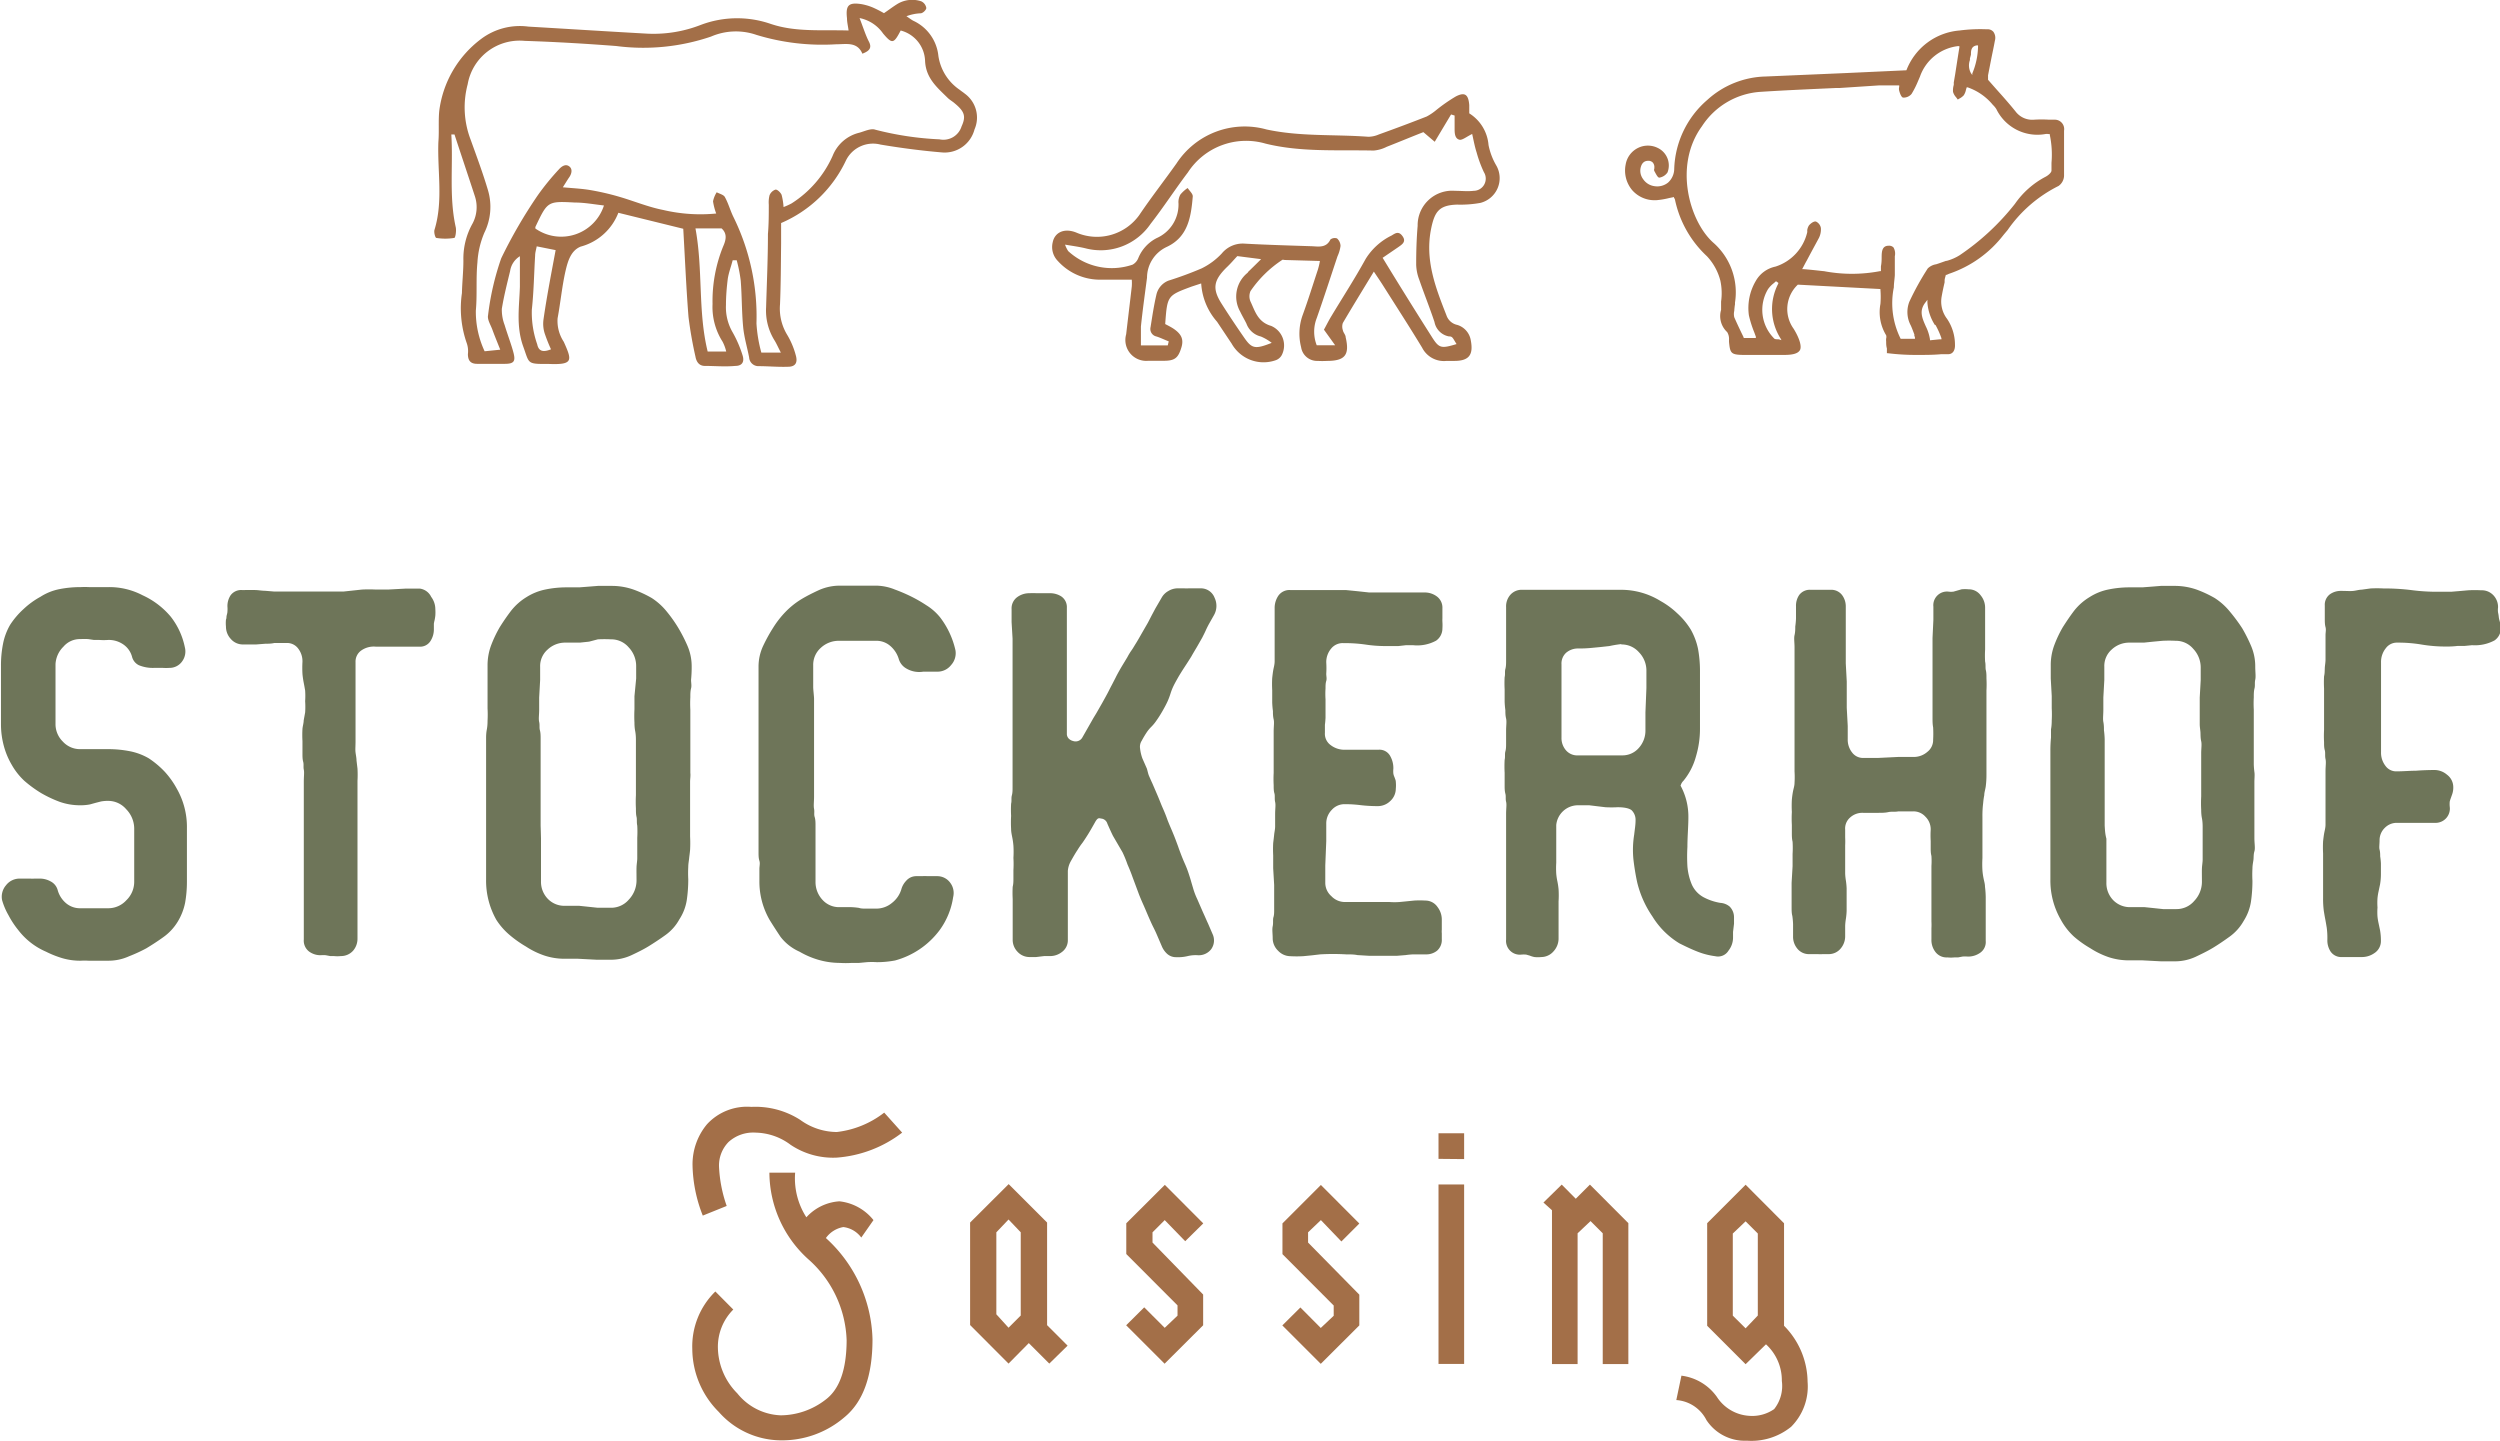
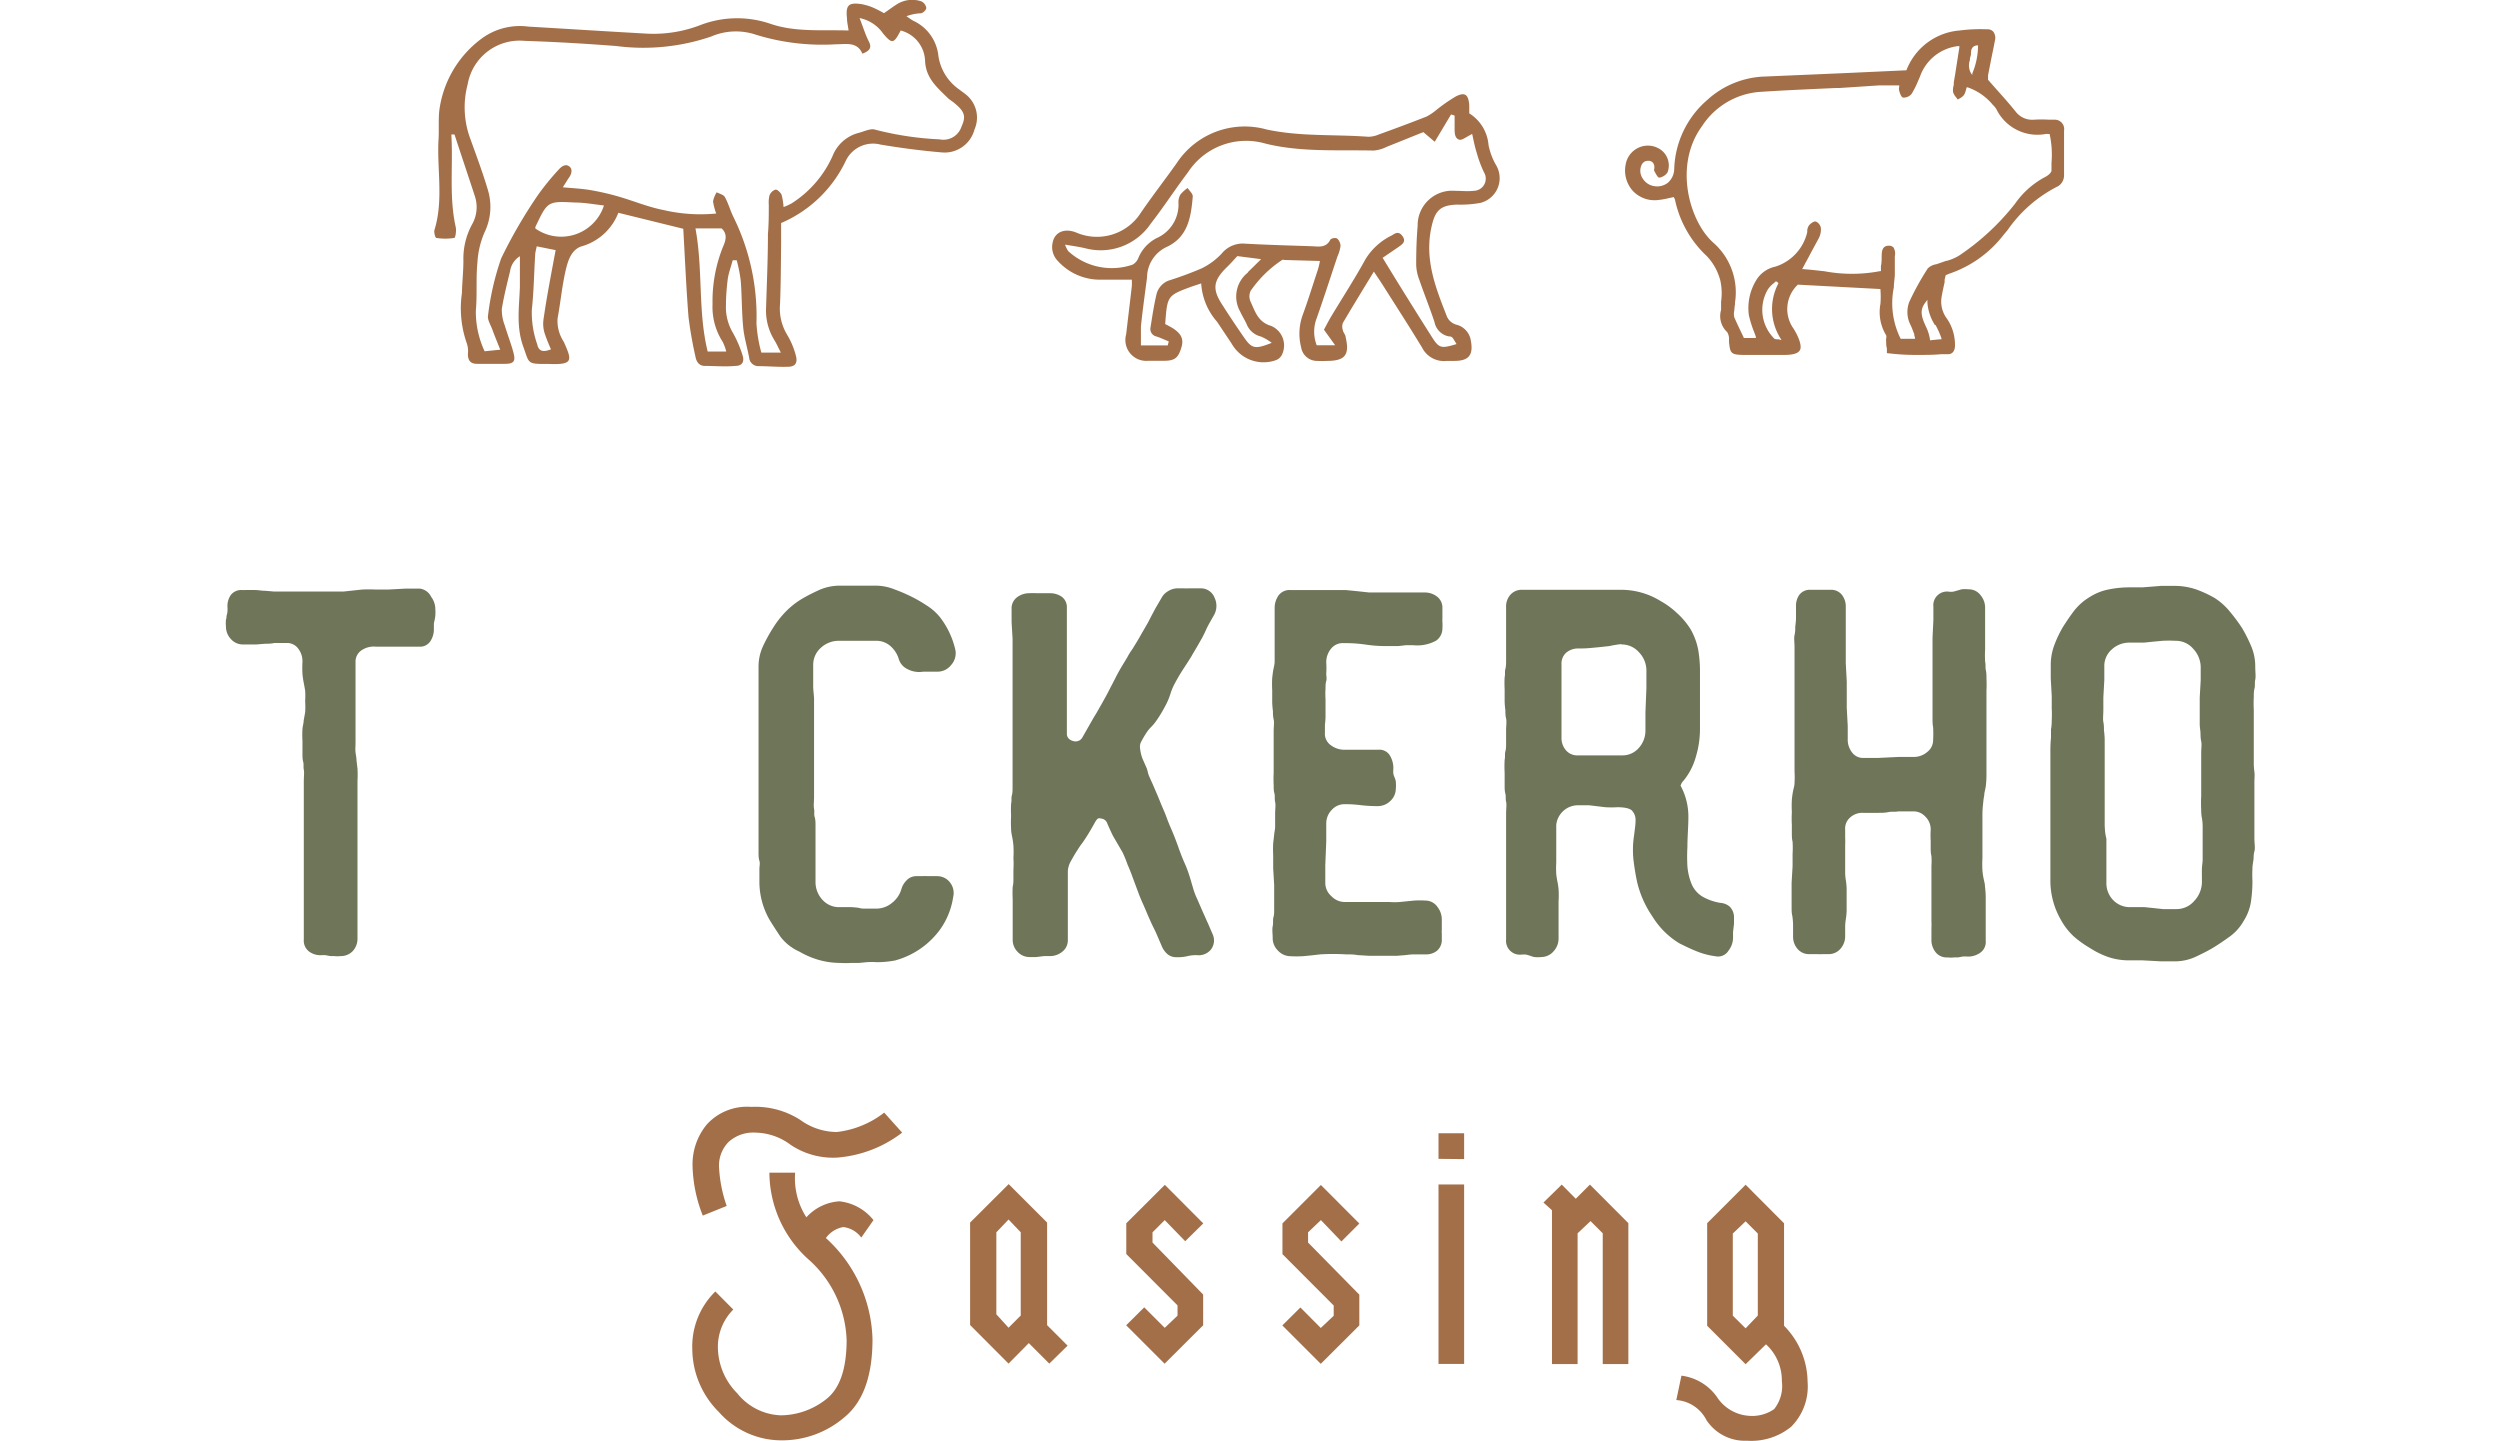
<svg xmlns="http://www.w3.org/2000/svg" viewBox="0 0 204.9 118.08">
  <defs>
    <style>.cls-1{fill:#a36f48;}.cls-2{fill:#6e7559;}</style>
  </defs>
  <title>logo-stockerhof</title>
  <g id="Ebene_2" data-name="Ebene 2">
    <g id="Ebene_1-2" data-name="Ebene 1">
      <path class="cls-1" d="M63.06,96.11h2.11a5.9,5.9,0,0,0,.92,3.66,4,4,0,0,1,2.71-1.31A4.13,4.13,0,0,1,71.59,100l-1,1.43a2.14,2.14,0,0,0-1.47-.86,2.22,2.22,0,0,0-1.43.9,11.58,11.58,0,0,1,3.82,8.3q0,4.48-2.28,6.37A7.84,7.84,0,0,1,64,118.05a6.83,6.83,0,0,1-5.08-2.32,7.34,7.34,0,0,1-2.18-5.17,6.3,6.3,0,0,1,1.89-4.71l1.47,1.48a4.32,4.32,0,0,0-1.26,3.19,5.42,5.42,0,0,0,1.59,3.68A4.78,4.78,0,0,0,64,116a6.06,6.06,0,0,0,3.66-1.28c1.15-.86,1.72-2.47,1.73-4.86a9.24,9.24,0,0,0-3.15-6.66A9.62,9.62,0,0,1,63.06,96.11ZM57.6,99.63a11.75,11.75,0,0,1-.84-4.14,5.12,5.12,0,0,1,1.18-3.34,4.46,4.46,0,0,1,3.64-1.43,6.81,6.81,0,0,1,4,1.06,5.15,5.15,0,0,0,3,1,7.76,7.76,0,0,0,3.89-1.59l1.47,1.64a10,10,0,0,1-5.38,2.05,6.25,6.25,0,0,1-3.76-1.05,4.92,4.92,0,0,0-2.88-1,3,3,0,0,0-2.21.77,2.76,2.76,0,0,0-.78,2,11.21,11.21,0,0,0,.63,3.24Z" />
      <path class="cls-1" d="M82.66,111.76l-3.15-3.16v-8.4l3.16-3.15,3.15,3.15v8.41l1.68,1.68L86,111.76l-1.68-1.68Zm0-2.94,1-1V101l-1-1.05-1,1.05v6.72Z" />
      <path class="cls-1" d="M98.61,106.1v2.52l-3.16,3.15-3.15-3.15,1.48-1.47,1.68,1.68,1.05-1v-.84l-4.2-4.21v-2.52l3.16-3.15,3.15,3.16-1.48,1.46L95.46,100l-1,1v.84Z" />
      <path class="cls-1" d="M111.41,106.11v2.52l-3.16,3.15-3.15-3.15,1.48-1.47,1.67,1.68,1.06-1V107l-4.2-4.21v-2.52l3.15-3.15,3.15,3.16-1.47,1.47L108.26,100l-1.05,1v.84Z" />
      <path class="cls-1" d="M117.9,111.79V97.08H120v14.71Zm0-16.81v-2.1H120V95Z" />
      <path class="cls-1" d="M126.5,98.56,128,97.09l1.15,1.16,1.16-1.16,3.15,3.16V111.8h-2.1V101.08l-1-1-1.06,1V111.8h-2.1V99.19Z" />
      <path class="cls-1" d="M143.07,111.81l-3.15-3.15v-8.41l3.15-3.15,3.15,3.16v8.4a6.61,6.61,0,0,1,1.93,4.59,4.67,4.67,0,0,1-1.35,3.69,5.17,5.17,0,0,1-3.62,1.14,3.76,3.76,0,0,1-3.32-1.69,3,3,0,0,0-2.47-1.64l.42-2a4.2,4.2,0,0,1,2.9,1.73,3.4,3.4,0,0,0,2.64,1.56,3.15,3.15,0,0,0,2.06-.55,3.06,3.06,0,0,0,.63-2.31,4,4,0,0,0-1.3-3Zm0-2.94,1-1.05V101.1l-1-1-1.05,1v6.73Z" />
-       <path class="cls-2" d="M13.51,63.26a7.4,7.4,0,0,0-1.32-1.11,5,5,0,0,0-1.6-.59,9.1,9.1,0,0,0-1.72-.16H8.19l-.49,0-.41,0H6.6a1.9,1.9,0,0,1-1.45-.62,2,2,0,0,1-.6-1.48c0-.6,0-1.07,0-1.42s0-.7,0-1,0-.62,0-1,0-.84,0-1.45A2.16,2.16,0,0,1,5.2,53a1.77,1.77,0,0,1,1.4-.62,5.29,5.29,0,0,1,.63,0l.47.07.43,0a4.88,4.88,0,0,0,.74,0,2.09,2.09,0,0,1,1.24.37,1.79,1.79,0,0,1,.71,1,1.06,1.06,0,0,0,.56.7,3,3,0,0,0,1.25.22l.34,0,.37,0a4.19,4.19,0,0,0,.54,0,1.26,1.26,0,0,0,1.06-.55,1.37,1.37,0,0,0,.21-1.14A6,6,0,0,0,14,50.55a6.55,6.55,0,0,0-2.31-1.76,5.87,5.87,0,0,0-2.84-.67H8.21c-.34,0-.56,0-.9,0a7,7,0,0,0-.71,0,8.82,8.82,0,0,0-1.7.16,4.48,4.48,0,0,0-1.58.63,6.69,6.69,0,0,0-1.38,1A6.61,6.61,0,0,0,.83,51.21a5,5,0,0,0-.59,1.6,9.1,9.1,0,0,0-.16,1.72c0,.59,0,1.07,0,1.42s0,.68,0,1,0,.61,0,1,0,.84,0,1.45a6.78,6.78,0,0,0,.23,1.72,6.19,6.19,0,0,0,.65,1.56A5.45,5.45,0,0,0,2,64a9.88,9.88,0,0,0,1.37,1,9.86,9.86,0,0,0,1.5.71A5,5,0,0,0,6.6,66a3.89,3.89,0,0,0,.77-.07l.47-.13.43-.11a3,3,0,0,1,.6-.05,1.94,1.94,0,0,1,1.47.68A2.29,2.29,0,0,1,11,67.89v1.3c0,.32,0,.62,0,.9s0,.56,0,.87v1.3a2.1,2.1,0,0,1-.64,1.52,2,2,0,0,1-1.49.66l-.66,0-.44,0-.46,0-.71,0a1.77,1.77,0,0,1-1.17-.4,2.15,2.15,0,0,1-.7-1.08,1.14,1.14,0,0,0-.6-.73,1.8,1.8,0,0,0-.82-.22H2.8a1.42,1.42,0,0,1-.3,0l-.4,0H1.59a1.4,1.4,0,0,0-1.1.55,1.44,1.44,0,0,0-.32,1.21A5.44,5.44,0,0,0,.69,75a7.34,7.34,0,0,0,.8,1.22A5.72,5.72,0,0,0,3.77,78a8.19,8.19,0,0,0,1.33.53,5.23,5.23,0,0,0,1.5.21,6.14,6.14,0,0,1,.66,0c.33,0,.55,0,.9,0l.71,0a4.06,4.06,0,0,0,1.72-.37A12.31,12.31,0,0,0,12,77.72c.48-.29.94-.59,1.37-.9a4.26,4.26,0,0,0,1.19-1.27A4.8,4.8,0,0,0,15.17,74a9.85,9.85,0,0,0,.15-1.73V70.94c0-.31,0-.6,0-.87s0-.58,0-.9V67.88a6.32,6.32,0,0,0-.83-3.24A7,7,0,0,0,13.51,63.26Z" />
      <path class="cls-2" d="M34.4,48.24l-1.12,0-1.48.08-1,0a11.05,11.05,0,0,0-1.13,0l-1.49.16q-.37,0-1,0H22.44l-.72-.06c-.25,0-.5-.05-.77-.06s-.64,0-1.12,0a1.07,1.07,0,0,0-.93.43,1.61,1.61,0,0,0-.26.92,2.39,2.39,0,0,1,0,.41c0,.13-.05.25-.07.37s0,.19-.05.29a3,3,0,0,0,0,.58,1.47,1.47,0,0,0,.39,1,1.3,1.3,0,0,0,1,.46l1.08,0,.77-.06c.22,0,.47,0,.72-.06l1,0a1.13,1.13,0,0,1,.94.43,1.71,1.71,0,0,1,.37,1.11,9,9,0,0,0,0,1,6.93,6.93,0,0,0,.1.7q.06.3.12.66a6.47,6.47,0,0,1,0,.87,6.87,6.87,0,0,1,0,.92l-.12.66c0,.22-.08.45-.1.69a8.66,8.66,0,0,0,0,1c0,.4,0,.73,0,1s0,.48.06.7,0,.41.05.64,0,.55,0,1v4.19c0,.23,0,.44,0,.65s0,.44,0,.68v1.92c0,.25,0,.48,0,.69s0,.42,0,.64V77a1.12,1.12,0,0,0,.45,1,1.58,1.58,0,0,0,.95.29,2.23,2.23,0,0,1,.4,0l.37.07.3,0a2.79,2.79,0,0,0,.57,0,1.33,1.33,0,0,0,1-.44,1.5,1.5,0,0,0,.36-1c0-.42,0-.75,0-1s0-.44,0-.64,0-.44,0-.69,0-.53,0-.92,0-.68,0-.92,0-.46,0-.68,0-.42,0-.65,0-.57,0-1,0-.68,0-.92,0-.46,0-.68,0-.42,0-.65,0-.56,0-1v-1c0-.23,0-.45,0-.65s0-.44,0-.69V64a9.23,9.23,0,0,0,0-1l-.08-.67c0-.2-.05-.42-.08-.66s0-.52,0-.9v-6.5a1.11,1.11,0,0,1,.46-.95A1.79,1.79,0,0,1,30.8,53l1.07,0c.53,0,1,0,1.49,0,.26,0,.6,0,1,0a1,1,0,0,0,.94-.49,1.75,1.75,0,0,0,.26-.94c0-.19,0-.34,0-.45a2.47,2.47,0,0,1,.06-.29,3.79,3.79,0,0,0,.06-.38,3.87,3.87,0,0,0,0-.53,1.69,1.69,0,0,0-.34-1A1.21,1.21,0,0,0,34.4,48.24Z" />
-       <path class="cls-2" d="M56.58,63.35c0-.21,0-.44,0-.7s0-.6,0-1,0-.81,0-1.08l0-.71c0-.21,0-.44,0-.7s0-.6,0-1a9.34,9.34,0,0,1,0-1c0-.26,0-.51.06-.74s0-.45,0-.71a10.1,10.1,0,0,0,.05-1.09,4.24,4.24,0,0,0-.35-1.7,12.82,12.82,0,0,0-.73-1.43,11.2,11.2,0,0,0-.95-1.35,5.21,5.21,0,0,0-1.25-1.13,9.17,9.17,0,0,0-1.52-.7,5.37,5.37,0,0,0-1.73-.29c-.48,0-.86,0-1.15,0l-.75.06-.78.06q-.39,0-1.08,0a8.45,8.45,0,0,0-1.67.17,4.64,4.64,0,0,0-1.58.63,4.77,4.77,0,0,0-1.27,1.13q-.48.63-.93,1.35a10.11,10.11,0,0,0-.69,1.45,4.68,4.68,0,0,0-.3,1.68c0,.45,0,.81,0,1.08s0,.5,0,.72l0,.72c0,.26,0,.61,0,1a9.23,9.23,0,0,1,0,1q0,.41-.06.72t-.06.69c0,.27,0,.64,0,1.1v4.62c0,.25,0,.48,0,.68s0,.46,0,.73v1c0,.46,0,.81,0,1.08s0,.5,0,.71l0,.7c0,.26,0,.6,0,1a6.52,6.52,0,0,0,.84,3.29,5.58,5.58,0,0,0,1.11,1.26,9.33,9.33,0,0,0,1.32.93,6.65,6.65,0,0,0,1.49.73,5.23,5.23,0,0,0,1.68.27l1.1,0,1.53.08,1.13,0a4,4,0,0,0,1.71-.37c.49-.23,1-.48,1.42-.74s.94-.6,1.38-.92a3.83,3.83,0,0,0,1.13-1.28,4,4,0,0,0,.61-1.59,11.63,11.63,0,0,0,.12-1.7,9.23,9.23,0,0,1,0-1c0-.26.05-.49.07-.7s.06-.45.08-.71a10.78,10.78,0,0,0,0-1.1V65.18c0-.45,0-.81,0-1.08S56.61,63.58,56.58,63.35ZM44.31,67.67c0-.26,0-.49,0-.69s0-.45,0-.72,0-.6,0-1V61.66c0-.46,0-.81,0-1.08s0-.51-.06-.73,0-.43-.06-.68,0-.6,0-1,0-.78,0-1l.08-1.45c0-.26,0-.62,0-1.07a1.8,1.8,0,0,1,.61-1.41,2.09,2.09,0,0,1,1.48-.57c.49,0,.87,0,1.16,0l.76-.08L49,52.4a10.47,10.47,0,0,1,1.08,0,1.87,1.87,0,0,1,1.45.66,2.22,2.22,0,0,1,.61,1.55c0,.43,0,.78,0,1L52,57.06c0,.26,0,.62,0,1.07a10.78,10.78,0,0,0,0,1.1q0,.38.06.69t.06.72q0,.38,0,1c0,.43,0,.78,0,1s0,.52,0,.75,0,.45,0,.7,0,.63,0,1.08a10.56,10.56,0,0,0,0,1.09c0,.26,0,.49.05.69s0,.46.06.72a9.23,9.23,0,0,1,0,1c0,.44,0,.79,0,1s0,.48,0,.68-.05.46-.06.73,0,.63,0,1.08a2.29,2.29,0,0,1-.63,1.57,1.9,1.9,0,0,1-1.47.67q-.68,0-1.08,0l-.76-.08-.76-.08c-.29,0-.67,0-1.16,0a1.88,1.88,0,0,1-1.41-.57,2,2,0,0,1-.56-1.44V68.74C44.33,68.29,44.32,67.93,44.31,67.67Z" />
      <path class="cls-2" d="M66.65,56.31c0-.21,0-.45,0-.7s0-.63,0-1.08a1.86,1.86,0,0,1,.62-1.43,2.15,2.15,0,0,1,1.51-.58h3a1.72,1.72,0,0,1,1.15.39A2.27,2.27,0,0,1,73.66,54a1.32,1.32,0,0,0,.59.77,2.07,2.07,0,0,0,1.42.28c.26,0,.44,0,.7,0l.48,0a1.41,1.41,0,0,0,1.1-.54,1.44,1.44,0,0,0,.36-1.21,6.91,6.91,0,0,0-1.25-2.69,4.42,4.42,0,0,0-1.13-1,11.55,11.55,0,0,0-1.27-.73,13.57,13.57,0,0,0-1.31-.56A4.22,4.22,0,0,0,71.83,48L71,48c-.44,0-.77,0-1.21,0l-.94,0a4.21,4.21,0,0,0-1.72.36c-.5.23-1,.48-1.45.75a6.6,6.6,0,0,0-1.32,1.06,7.85,7.85,0,0,0-1,1.29,13.47,13.47,0,0,0-.8,1.45,4,4,0,0,0-.39,1.73v7.09c0,.45,0,.81,0,1.07s0,.49,0,.71,0,.47,0,.74,0,.6,0,1,0,.81,0,1.07,0,.5,0,.71l0,.71c0,.25,0,.6,0,1s0,.81,0,1.08,0,.51.07.73,0,.43,0,.68,0,.6,0,1a6.29,6.29,0,0,0,.84,3.17c.29.47.59.93.89,1.38A4,4,0,0,0,65.53,78a6.86,6.86,0,0,0,1.56.67,6.4,6.4,0,0,0,1.73.25,7.69,7.69,0,0,0,1,0l.59,0,.63-.06a6.28,6.28,0,0,1,.83,0,7.93,7.93,0,0,0,1.49-.14A6.76,6.76,0,0,0,77,76.25a6.1,6.1,0,0,0,1.12-2.72,1.39,1.39,0,0,0-.24-1.18,1.31,1.31,0,0,0-1.06-.54H76a2.41,2.41,0,0,0-.4,0h-.51a1.09,1.09,0,0,0-.82.38,1.64,1.64,0,0,0-.4.71A2.21,2.21,0,0,1,73.11,74a2,2,0,0,1-1.28.47l-.86,0c-.21,0-.4,0-.57-.06a5.82,5.82,0,0,0-.64-.06l-.94,0a1.82,1.82,0,0,1-1.41-.6,2.14,2.14,0,0,1-.57-1.49c0-.45,0-.81,0-1.08s0-.48,0-.68,0-.46,0-.73,0-.6,0-1,0-.81,0-1.07,0-.52-.07-.74,0-.42-.05-.67,0-.6,0-1,0-.78,0-1,0-.51,0-.74,0-.45,0-.71,0-.62,0-1.07,0-.81,0-1.08,0-.48,0-.69,0-.45,0-.72,0-.6,0-1,0-.78,0-1S66.65,56.54,66.65,56.31Z" />
      <path class="cls-2" d="M94,60a3,3,0,0,1,.35-.42,3.4,3.4,0,0,0,.43-.52c.13-.18.3-.44.49-.77s.33-.6.43-.82a6.06,6.06,0,0,0,.23-.61,4.57,4.57,0,0,1,.2-.53c.09-.2.22-.44.39-.74s.33-.55.47-.77l.3-.46.35-.55c.11-.2.26-.45.45-.77l.44-.77c.1-.2.2-.39.28-.57s.16-.34.26-.53l.43-.76A1.53,1.53,0,0,0,99.55,49a1.2,1.2,0,0,0-1.13-.78h-.57l-.43,0a1.94,1.94,0,0,1-.35,0H96.5a1.49,1.49,0,0,0-.76.23,1.41,1.41,0,0,0-.54.55l-.5.86-.32.6-.3.58-.49.85c-.21.37-.37.65-.49.84s-.22.37-.33.53a4.76,4.76,0,0,0-.37.6l-.49.81c-.22.38-.38.67-.48.88l-.31.6c-.11.2-.21.41-.32.62s-.26.48-.46.84l-.48.84c-.12.2-.24.39-.34.57l-.82,1.44a.63.63,0,0,1-.33.27.64.64,0,0,1-.43,0,.75.75,0,0,1-.37-.22.56.56,0,0,1-.13-.39v-1c0-.25,0-.48,0-.68s0-.46,0-.71V55.7c0-.27,0-.51,0-.73s0-.42,0-.66v-1c0-.41,0-.75,0-1s0-.49,0-.7l0-.71c0-.27,0-.63,0-1.08a1.06,1.06,0,0,0-.46-.94,1.7,1.7,0,0,0-.94-.26h-.44c-.24,0-.43,0-.67,0a3.87,3.87,0,0,0-.53,0,1.67,1.67,0,0,0-1,.3,1.14,1.14,0,0,0-.49,1c0,.45,0,.81,0,1.06l.08,1.37c0,.24,0,.57,0,1v1c0,.24,0,.46,0,.66s0,.45,0,.71v2c0,.26,0,.5,0,.71s0,.43,0,.68v1c0,.43,0,.77,0,1s0,.46,0,.66,0,.46,0,.73,0,.59,0,1,0,.72,0,1,0,.48-.06.7,0,.43-.06.67a9.63,9.63,0,0,0,0,1,9.9,9.9,0,0,0,0,1.07c0,.26.06.5.1.72a6,6,0,0,1,.09.65,8.28,8.28,0,0,1,0,1,8.72,8.72,0,0,1,0,1c0,.25,0,.49,0,.7s0,.43-.06.67a9.63,9.63,0,0,0,0,1V77a1.4,1.4,0,0,0,.39,1,1.33,1.33,0,0,0,1,.44l.53,0,.66-.08.45,0a1.57,1.57,0,0,0,1-.33,1.19,1.19,0,0,0,.49-1V72.31q0-.47,0-.93a1.91,1.91,0,0,1,.23-.77c.23-.41.41-.72.56-.94a6.58,6.58,0,0,1,.42-.61c.14-.2.29-.43.44-.67s.34-.57.58-1,.35-.32.51-.3a.58.58,0,0,1,.5.42c.19.43.34.76.46,1L92,69.85a9.43,9.43,0,0,1,.41,1c.18.41.31.74.4,1l.51,1.37q.14.38.42,1c.18.41.32.75.43,1s.22.5.32.7.2.4.3.63l.43,1a1.76,1.76,0,0,0,.4.59,1.07,1.07,0,0,0,.77.31,3.4,3.4,0,0,0,1-.1,2.79,2.79,0,0,1,.78-.06,1.28,1.28,0,0,0,1.11-.51,1.23,1.23,0,0,0,.1-1.23l-.37-.86c-.1-.21-.18-.4-.26-.58s-.16-.35-.25-.56l-.37-.85h0a5.92,5.92,0,0,1-.31-.79l-.18-.61c-.05-.18-.11-.38-.18-.59a8.17,8.17,0,0,0-.34-.9c-.16-.36-.27-.64-.35-.85s-.15-.4-.21-.58l-.22-.59c-.08-.21-.2-.51-.36-.88s-.27-.64-.34-.84-.16-.42-.24-.61-.16-.36-.24-.56-.19-.48-.35-.85l-.37-.86c-.1-.21-.18-.4-.26-.58S94.06,63.2,94,63l-.37-.84a3.51,3.51,0,0,1-.19-.82.9.9,0,0,1,.13-.62A8,8,0,0,1,94,60Z" />
      <path class="cls-2" d="M108.64,58.83c0-.2,0-.41,0-.64v-.88a6.83,6.83,0,0,1,0-.88c0-.22,0-.43.06-.62s0-.38,0-.59a7.39,7.39,0,0,0,0-.93,1.72,1.72,0,0,1,.4-1.13,1.21,1.21,0,0,1,1-.45,12.21,12.21,0,0,1,1.76.11,11,11,0,0,0,1.88.13l.88,0,.62-.07.57,0a3.23,3.23,0,0,0,1.89-.37,1.21,1.21,0,0,0,.52-1,4,4,0,0,0,0-.54,2.83,2.83,0,0,1,0-.29c0-.11,0-.24,0-.37s0-.26,0-.45a1.14,1.14,0,0,0-.49-1,1.65,1.65,0,0,0-1-.3h-1c-.25,0-.49,0-.71,0l-.67,0h-1c-.44,0-.81,0-1.13,0l-.92-.1-1-.1c-.35,0-.73,0-1.16,0h-1l-.71,0-.68,0h-1a1.11,1.11,0,0,0-1,.5,1.8,1.8,0,0,0-.28,1V53.2c0,.43,0,.76,0,1s-.06.45-.1.65-.07.46-.1.72a9.43,9.43,0,0,0,0,1c0,.43,0,.77,0,1a7,7,0,0,0,.06.71c0,.21,0,.43.06.68s0,.59,0,1v1c0,.24,0,.46,0,.66s0,.46,0,.73v1a9.43,9.43,0,0,0,0,1c0,.25,0,.47.06.67s0,.45.06.71,0,.55,0,1,0,.76,0,1-.06.47-.08.68-.05.44-.08.69a9.75,9.75,0,0,0,0,1c0,.45,0,.81,0,1.06l.08,1.37c0,.24,0,.57,0,1s0,.73,0,1,0,.46-.06.65,0,.47-.06.74,0,.61,0,1a1.42,1.42,0,0,0,.44,1,1.4,1.4,0,0,0,1,.45,9.55,9.55,0,0,0,1.05,0l.72-.07.68-.08a18.16,18.16,0,0,1,2.12,0c.33,0,.64,0,.94.06l1,.06c.64,0,1.66,0,2.2,0l.74-.06a6.26,6.26,0,0,1,.65-.06l1,0a1.4,1.4,0,0,0,.93-.3,1.16,1.16,0,0,0,.39-.94v-.49a1.42,1.42,0,0,1,0-.29c0-.11,0-.24,0-.37v-.49a1.68,1.68,0,0,0-.35-1,1.2,1.2,0,0,0-1-.53,7.64,7.64,0,0,0-.92,0l-.59.06-.61.06a5.86,5.86,0,0,1-.81,0c-.74,0-1.36,0-1.85,0s-1.07,0-1.79,0a1.53,1.53,0,0,1-1.13-.48,1.45,1.45,0,0,1-.5-1.1c0-.59,0-1.06,0-1.41l.08-2c0-.36,0-.84,0-1.44a1.58,1.58,0,0,1,.45-1.12,1.4,1.4,0,0,1,1.06-.47,10.31,10.31,0,0,1,1.3.08,12.09,12.09,0,0,0,1.44.08,1.46,1.46,0,0,0,1-.42,1.37,1.37,0,0,0,.45-1,2.86,2.86,0,0,0,0-.57c0-.14-.07-.26-.11-.39a1.15,1.15,0,0,1-.09-.28,2,2,0,0,1,0-.41,2,2,0,0,0-.24-1,1,1,0,0,0-1-.55l-1.41,0c-.4,0-.85,0-1.33,0a1.85,1.85,0,0,1-1.17-.39,1.14,1.14,0,0,1-.46-1V59.4C108.62,59.19,108.63,59,108.64,58.83Z" />
      <path class="cls-2" d="M141,74a4.47,4.47,0,0,1-1.35-.45,2.2,2.2,0,0,1-1-1.08,4.85,4.85,0,0,1-.35-1.47,13.82,13.82,0,0,1,0-1.58c0-.84.08-1.67.08-2.49a5.32,5.32,0,0,0-.61-2.48c-.06-.08,0-.12,0-.14a.8.8,0,0,1,.2-.31A5.33,5.33,0,0,0,139,62a7.86,7.86,0,0,0,.33-2.28V58.31c0-.35,0-.67,0-1s0-.63,0-1V54.92a10.05,10.05,0,0,0-.16-1.74,5.44,5.44,0,0,0-.6-1.59,6.13,6.13,0,0,0-1.11-1.33,6.69,6.69,0,0,0-1.36-1,6.15,6.15,0,0,0-3.25-.92l-1.24,0c-.57,0-1.06,0-1.64,0l-1.16,0h-1.21l-.8,0-.84,0h-1.18a1.24,1.24,0,0,0-1,.42,1.44,1.44,0,0,0-.34,1v1c0,.26,0,.49,0,.71s0,.42,0,.66v1c0,.43,0,.76,0,1s0,.48-.06.7,0,.43-.06.67a9.54,9.54,0,0,0,0,1c0,.43,0,.77,0,1a7,7,0,0,0,.06.71c0,.21,0,.43.06.68s0,.59,0,1,0,.72,0,1,0,.49-.06.7,0,.44-.06.69a10.17,10.17,0,0,0,0,1.06c0,.42,0,.76,0,1s0,.49.06.71,0,.42.06.66,0,.56,0,1,0,.8,0,1,0,.46,0,.67,0,.45,0,.7,0,.57,0,1v1c0,.26,0,.49,0,.71s0,.42,0,.66V77a1.13,1.13,0,0,0,1.24,1.24,2.28,2.28,0,0,1,.41,0l.28.08a2.22,2.22,0,0,0,.39.12,2.91,2.91,0,0,0,.57,0,1.34,1.34,0,0,0,1-.47,1.56,1.56,0,0,0,.41-1c0-.38,0-.68,0-.89s0-.45,0-.65,0-.39,0-.61,0-.54,0-.94a8.06,8.06,0,0,0,0-1,6.12,6.12,0,0,0-.1-.66,4.94,4.94,0,0,1-.09-.61,7.38,7.38,0,0,1,0-.9v-.92c0-.23,0-.45,0-.65s0-.39,0-.6v-.92A1.79,1.79,0,0,1,129.31,66c.4,0,.72,0,.94,0l.66.08.67.08a9.23,9.23,0,0,0,1,0c.79,0,1.08.18,1.16.26a1.1,1.1,0,0,1,.31.83c0,.38-.07.76-.11,1.14a7.94,7.94,0,0,0-.07,2c.07.62.17,1.26.31,1.91a8.4,8.4,0,0,0,1.25,2.81,6.61,6.61,0,0,0,2.22,2.21c.52.26,1,.49,1.49.68a6,6,0,0,0,1.44.37,1,1,0,0,0,1.09-.46,1.72,1.72,0,0,0,.37-1.08c0-.19,0-.34,0-.45l.08-.67c0-.13,0-.3,0-.53a1.24,1.24,0,0,0-.36-.88A1.32,1.32,0,0,0,141,74Zm-8.11-21.18a1.88,1.88,0,0,1,1.44.64,2.15,2.15,0,0,1,.61,1.52c0,.59,0,1.06,0,1.41l-.08,2c0,.35,0,.83,0,1.44a2.12,2.12,0,0,1-.55,1.48,1.76,1.76,0,0,1-1.38.6h-1.06l-.7,0-.75,0h-1.06a1.22,1.22,0,0,1-1-.4,1.53,1.53,0,0,1-.38-1.06c0-.37,0-.67,0-.9s0-.4,0-.58,0-.4,0-.63,0-.51,0-.89v-3a1.19,1.19,0,0,1,.38-.95,1.49,1.49,0,0,1,1-.35,10.31,10.31,0,0,0,1.1-.05l.73-.07.72-.08A9.23,9.23,0,0,1,132.88,52.79Z" />
      <path class="cls-2" d="M162.54,65.82a6,6,0,0,1,.09-.65c0-.21.08-.44.12-.7a7.33,7.33,0,0,0,.06-1c0-.43,0-.77,0-1s0-.48,0-.69,0-.44,0-.7,0-.57,0-1V56.6a9.54,9.54,0,0,0,0-1c0-.24,0-.47-.05-.67s0-.45-.06-.7a8.72,8.72,0,0,1,0-1c0-.41,0-.74,0-1s0-.49,0-.71,0-.42,0-.66,0-.61,0-1.06a1.58,1.58,0,0,0-.36-1,1.2,1.2,0,0,0-1-.5,2.94,2.94,0,0,0-.57,0l-.38.11-.28.08a1.53,1.53,0,0,1-.41,0,1.12,1.12,0,0,0-1.24,1.23c0,.46,0,.82,0,1.08l-.07,1.49c0,.26,0,.62,0,1.07v1.06c0,.25,0,.5,0,.72s0,.5,0,.77V57c0,.47,0,.85,0,1.11l0,.75c0,.24,0,.49.05.76a9.23,9.23,0,0,1,0,1,1.22,1.22,0,0,1-.47,1,1.69,1.69,0,0,1-1.11.42l-1.29,0-1.64.08-1.18,0a1.11,1.11,0,0,1-.94-.43,1.69,1.69,0,0,1-.37-1.11c0-.45,0-.81,0-1.08l-.08-1.49c0-.25,0-.61,0-1.07s0-.81,0-1.08l-.08-1.49c0-.26,0-.6,0-1s0-.81,0-1.07,0-.5,0-.73,0-.49,0-.76,0-.62,0-1.08a1.55,1.55,0,0,0-.29-.94,1.11,1.11,0,0,0-.95-.45h-.49l-.38,0-.29,0h-.48a1.08,1.08,0,0,0-.94.43,1.56,1.56,0,0,0-.26.92c0,.44,0,.78,0,1a6.21,6.21,0,0,1-.06.66c0,.22,0,.45-.06.71s0,.59,0,1,0,.8,0,1,0,.47,0,.67,0,.45,0,.71,0,.57,0,1v1c0,.24,0,.46,0,.66s0,.46,0,.73v1c0,.43,0,.77,0,1s0,.46,0,.66,0,.46,0,.73,0,.59,0,1a7.57,7.57,0,0,1,0,.94c0,.24-.08.47-.12.67a7,7,0,0,0-.1.72,9.63,9.63,0,0,0,0,1,9.9,9.9,0,0,0,0,1.07c0,.24,0,.47,0,.67s0,.45.06.7a8.28,8.28,0,0,1,0,1c0,.44,0,.78,0,1l-.08,1.37c0,.25,0,.59,0,1s0,.76,0,1,0,.49.06.71a6.17,6.17,0,0,1,.06.67c0,.26,0,.59,0,1a1.52,1.52,0,0,0,.34,1,1.21,1.21,0,0,0,1,.46H149a2.34,2.34,0,0,0,.38,0h.49a1.26,1.26,0,0,0,1-.47,1.54,1.54,0,0,0,.36-1c0-.35,0-.64,0-.86a4.75,4.75,0,0,1,.06-.57,5.59,5.59,0,0,0,.06-.64c0-.22,0-.54,0-.94s0-.68,0-.91a5.63,5.63,0,0,0-.06-.63,4.71,4.71,0,0,1-.06-.58c0-.21,0-.5,0-.86v-.88c0-.21,0-.4,0-.58a6.22,6.22,0,0,0,0-.63V68a1.19,1.19,0,0,1,.41-1,1.48,1.48,0,0,1,1.06-.38l1.21,0c.31,0,.59,0,.86-.06s.53,0,.82-.06l1.22,0a1.31,1.31,0,0,1,1,.44,1.44,1.44,0,0,1,.43,1.07,7.64,7.64,0,0,0,0,.92c0,.22,0,.42,0,.59s0,.4.06.63a6.28,6.28,0,0,1,0,.83c0,.36,0,.65,0,.86s0,.42,0,.61l0,.6c0,.23,0,.53,0,.91v.92c0,.23,0,.44,0,.63a5.34,5.34,0,0,1,0,.58V77a1.6,1.6,0,0,0,.31,1,1.15,1.15,0,0,0,1,.47,2.86,2.86,0,0,0,.57,0l.3,0,.37-.07a2.23,2.23,0,0,1,.4,0,1.7,1.7,0,0,0,1-.28,1.07,1.07,0,0,0,.5-1c0-.41,0-.74,0-1s0-.5,0-.72,0-.42,0-.66,0-.6,0-1a7.49,7.49,0,0,0-.06-1.06c0-.25-.08-.48-.12-.7a5.37,5.37,0,0,1-.09-.65h0a8.72,8.72,0,0,1,0-1v-3.4A8.36,8.36,0,0,1,162.54,65.82Z" />
      <path class="cls-2" d="M184.78,63.35a6.79,6.79,0,0,1-.06-.7c0-.25,0-.6,0-1s0-.81,0-1.08l0-.71c0-.21,0-.44,0-.7s0-.6,0-1a9.34,9.34,0,0,1,0-1c0-.26,0-.51.06-.74s0-.45.06-.71,0-.63,0-1.09a4.24,4.24,0,0,0-.35-1.7,12.75,12.75,0,0,0-.72-1.43,14,14,0,0,0-1-1.35,5.26,5.26,0,0,0-1.26-1.13,9.52,9.52,0,0,0-1.51-.7,5.46,5.46,0,0,0-1.73-.29c-.49,0-.87,0-1.16,0l-.74.06-.78.06q-.41,0-1.08,0a8.47,8.47,0,0,0-1.68.17,4.51,4.51,0,0,0-1.57.63A4.67,4.67,0,0,0,170,50.05c-.32.42-.63.88-.93,1.35a9.63,9.63,0,0,0-.69,1.45,4.68,4.68,0,0,0-.3,1.68c0,.45,0,.81,0,1.08l.08,1.44c0,.26,0,.61,0,1a9.23,9.23,0,0,1,0,1q0,.41-.06.72c0,.21,0,.44,0,.69a10.31,10.31,0,0,0-.05,1.1v4.62c0,.25,0,.48,0,.68s0,.46,0,.73v1c0,.46,0,.81,0,1.08s0,.5,0,.71l0,.7c0,.26,0,.6,0,1a6.43,6.43,0,0,0,.85,3.29A5.35,5.35,0,0,0,170,76.78a8.71,8.71,0,0,0,1.31.93,6.87,6.87,0,0,0,1.49.73,5.25,5.25,0,0,0,1.69.27l1.1,0,1.52.08,1.14,0a4,4,0,0,0,1.7-.37c.49-.23,1-.48,1.43-.74s.93-.6,1.37-.92a4,4,0,0,0,1.14-1.28,4.1,4.1,0,0,0,.6-1.59,11.83,11.83,0,0,0,.12-1.7,9.23,9.23,0,0,1,0-1c0-.26.05-.49.08-.7s0-.45.08-.71,0-.64,0-1.1V65.18c0-.45,0-.81,0-1.08S184.8,63.58,184.78,63.35ZM172.5,67.67c0-.26,0-.49,0-.69s0-.45,0-.72,0-.6,0-1V61.66c0-.46,0-.81,0-1.08a7.18,7.18,0,0,0-.06-.73c0-.2,0-.43-.05-.68s0-.6,0-1,0-.78,0-1l.08-1.45c0-.26,0-.62,0-1.07a1.79,1.79,0,0,1,.6-1.41,2.1,2.1,0,0,1,1.49-.57c.48,0,.87,0,1.15,0l.77-.08.75-.07a10.56,10.56,0,0,1,1.09,0,1.86,1.86,0,0,1,1.44.66,2.22,2.22,0,0,1,.61,1.55c0,.43,0,.78,0,1l-.08,1.44c0,.27,0,.63,0,1.08s0,.83,0,1.09.05.49.06.7,0,.45.06.71,0,.6,0,1,0,.78,0,1,0,.52,0,.75,0,.45,0,.7,0,.63,0,1.08a10.56,10.56,0,0,0,0,1.09q0,.39.06.69t.06.72q0,.38,0,1c0,.44,0,.78,0,1s0,.48,0,.68-.05.46-.06.73,0,.63,0,1.08a2.28,2.28,0,0,1-.63,1.57,1.9,1.9,0,0,1-1.46.67c-.46,0-.82,0-1.09,0l-.75-.08-.77-.08c-.28,0-.67,0-1.15,0a1.91,1.91,0,0,1-1.42-.57,2,2,0,0,1-.56-1.44V68.74C172.52,68.29,172.52,67.93,172.5,67.67Z" />
-       <path class="cls-2" d="M204.86,50.86a1.67,1.67,0,0,1-.06-.29,2.58,2.58,0,0,0-.06-.37,1.58,1.58,0,0,1,0-.41,1.4,1.4,0,0,0-.38-1,1.3,1.3,0,0,0-1-.41,10,10,0,0,0-1.07,0l-.67.06-.72.06c-.25,0-.58,0-1,0a16.08,16.08,0,0,1-2.22-.13,17.62,17.62,0,0,0-2.32-.14,10.22,10.22,0,0,0-1.08,0l-.72.1c-.2,0-.42.07-.67.1s-.58,0-1,0a1.54,1.54,0,0,0-.92.27,1.07,1.07,0,0,0-.43.93c0,.45,0,.81,0,1.06s0,.49.06.71,0,.42,0,.66,0,.57,0,1,0,.76,0,1-.05.48-.06.7,0,.42-.06.67a9.54,9.54,0,0,0,0,1c0,.41,0,.74,0,1s0,.49,0,.71,0,.43,0,.68,0,.62,0,1a9.63,9.63,0,0,0,0,1c0,.24,0,.46.06.67s0,.45.06.72,0,.57,0,1v3.37c0,.42,0,.76,0,1s-.06.46-.1.66-.07.46-.1.71a9.75,9.75,0,0,0,0,1V73.6a7.59,7.59,0,0,0,.06,1.06q.06.38.12.69t.12.69a6.37,6.37,0,0,1,.05,1,1.67,1.67,0,0,0,.26.94,1.06,1.06,0,0,0,.94.46l.53,0c.24,0,.43,0,.67,0l.45,0a1.78,1.78,0,0,0,1-.32,1.17,1.17,0,0,0,.54-1,4.91,4.91,0,0,0-.07-.87l-.12-.57a5.07,5.07,0,0,1-.09-.54,5.17,5.17,0,0,1,0-.76,5.41,5.41,0,0,1,0-.77,4.37,4.37,0,0,1,.09-.56l.12-.57a5,5,0,0,0,.07-.88c0-.35,0-.62,0-.83a5.61,5.61,0,0,0-.06-.59c0-.17,0-.35-.05-.54s0-.45,0-.78a1.4,1.4,0,0,1,.42-1,1.37,1.37,0,0,1,1-.42c.53,0,1.06,0,1.59,0s1,0,1.51,0a1.17,1.17,0,0,0,1.23-1.33,2.28,2.28,0,0,1,0-.41,2.46,2.46,0,0,1,.09-.29l.11-.31a1.67,1.67,0,0,0,.09-.61,1.27,1.27,0,0,0-.52-1,1.57,1.57,0,0,0-1-.38q-.77,0-1.56.06c-.51,0-1,.05-1.54.05a1.08,1.08,0,0,1-.93-.44,1.76,1.76,0,0,1-.37-1.13V56.78c0-.26,0-.51,0-.74s0-.45,0-.7V54.29a1.79,1.79,0,0,1,.39-1.16,1.12,1.12,0,0,1,.95-.46,11.58,11.58,0,0,1,1.94.15,12,12,0,0,0,2.1.17,6.86,6.86,0,0,0,.9-.05l.57,0,.61-.06a3.4,3.4,0,0,0,1.84-.39,1.21,1.21,0,0,0,.52-1A3.09,3.09,0,0,0,204.86,50.86Z" />
      <path class="cls-1" d="M79.08,7.68c-.13-.11-.28-.2-.41-.31a4.08,4.08,0,0,1-1.76-2.79A3.57,3.57,0,0,0,74.85,1.7c-.2-.11-.37-.25-.56-.37a3.81,3.81,0,0,1,1.16-.24c.19,0,.47-.28.47-.44a.73.73,0,0,0-.41-.54,2.34,2.34,0,0,0-2,.24c-.35.22-.69.48-1.06.73a9.57,9.57,0,0,0-.9-.46,4.31,4.31,0,0,0-1-.29C69.55.19,69.3.44,69.42,1.5c0,.31.08.63.13,1-2.21-.07-4.33.15-6.38-.54a8.42,8.42,0,0,0-5.73.08,10.65,10.65,0,0,1-4.36.72c-3.26-.18-6.52-.39-9.78-.58a5.28,5.28,0,0,0-3.85,1A8.73,8.73,0,0,0,36,9.1c-.08.84,0,1.7-.07,2.54-.09,2.4.41,4.83-.32,7.2-.06.2.06.65.15.66a4.54,4.54,0,0,0,1.47,0c.1,0,.19-.61.12-.89-.56-2.52-.2-5.06-.36-7.59h.26c.55,1.69,1.12,3.37,1.67,5.06a2.85,2.85,0,0,1-.24,2.33,5.88,5.88,0,0,0-.7,2.94c0,.89-.1,1.78-.12,2.67a8.63,8.63,0,0,0,.4,4.12,2,2,0,0,1,.09.88c0,.52.21.8.75.8.76,0,1.52,0,2.29,0s.86-.25.7-.89-.5-1.52-.73-2.29a3.49,3.49,0,0,1-.23-1.33c.16-1,.43-2.07.68-3.1A1.72,1.72,0,0,1,42.61,21c0,.89,0,1.7,0,2.5-.05,1.63-.32,3.23.27,4.89.5,1.37.3,1.44,1.83,1.44H45c2,.08,1.89-.29,1.21-1.81a3.11,3.11,0,0,1-.51-1.93c.24-1.29.36-2.6.65-3.88.18-.77.43-1.68,1.25-2a4.57,4.57,0,0,0,3.08-2.77L56,18.75c.14,2.42.24,4.83.43,7.23A32.87,32.87,0,0,0,57,29.23c.07.39.27.74.73.76.85,0,1.7.08,2.54,0,.56,0,.76-.34.59-.87a9.57,9.57,0,0,0-.8-1.86A4.09,4.09,0,0,1,59.5,25c0-.72.06-1.44.15-2.16.08-.51.27-1,.4-1.51h.33A12,12,0,0,1,60.71,23c.1,1.27.08,2.55.2,3.81.08.84.33,1.66.49,2.49a.76.76,0,0,0,.76.71c.81,0,1.62.08,2.42.05.61,0,.82-.33.64-.95a6.53,6.53,0,0,0-.68-1.63,4.15,4.15,0,0,1-.61-2.54c.07-1.66.07-3.31.09-5,0-.58,0-1.16,0-1.66a10.39,10.39,0,0,0,5.32-5.14,2.47,2.47,0,0,1,2.83-1.29c1.67.28,3.35.5,5,.64a2.53,2.53,0,0,0,2.7-1.88A2.42,2.42,0,0,0,79.08,7.68ZM44.64,27.32a13.69,13.69,0,0,0,.52,1.31c-.58.23-1,.22-1.13-.41a7.81,7.81,0,0,1-.44-2.85c.16-1.47.18-2.95.27-4.43,0-.24.08-.48.13-.75l1.55.31c-.36,1.93-.73,3.82-1,5.72A2.61,2.61,0,0,0,44.64,27.32Zm-.76-8.59a.57.57,0,0,1,0-.13c1-2.11,1-2.12,3.24-2,.79,0,1.57.15,2.38.24A3.68,3.68,0,0,1,43.88,18.73ZM59.52,28.81H58c-.81-3.31-.37-6.68-1-10.09h2.14c.51.46.34,1,.12,1.5a11.9,11.9,0,0,0-.86,4.69A5.29,5.29,0,0,0,59.22,28,3.43,3.43,0,0,1,59.52,28.81ZM78.81,10.36A1.56,1.56,0,0,1,77,11.42a25.43,25.43,0,0,1-5.26-.79c-.36-.13-.88.13-1.32.25a3.14,3.14,0,0,0-2.18,1.9,8.91,8.91,0,0,1-3.36,3.89,5.49,5.49,0,0,1-.66.3,5.2,5.2,0,0,0-.16-1c-.08-.19-.35-.45-.5-.43a.81.81,0,0,0-.49.47,2.37,2.37,0,0,0-.06.76c0,.8,0,1.61-.07,2.41,0,2-.09,4-.15,6a4.62,4.62,0,0,0,.66,2.67c.18.28.31.59.55,1.05H62.4A11.47,11.47,0,0,1,62,26.5a18.41,18.41,0,0,0-1.89-8.72c-.26-.53-.41-1.11-.7-1.63-.1-.19-.44-.27-.67-.39a2.22,2.22,0,0,0-.3.74,4.85,4.85,0,0,0,.26,1,13.33,13.33,0,0,1-4.34-.29c-1.23-.24-2.42-.74-3.63-1.09a20.87,20.87,0,0,0-2.34-.54c-.7-.12-1.41-.15-2.26-.23.23-.36.37-.6.53-.83s.31-.64,0-.88-.64,0-.87.26A20.73,20.73,0,0,0,44.08,16a39.85,39.85,0,0,0-3,5.17A22,22,0,0,0,40,25.85c-.07.35.22.79.36,1.18s.39,1,.64,1.63l-1.28.13A7.65,7.65,0,0,1,39,25.45c.12-1.3,0-2.63.13-3.94a7.25,7.25,0,0,1,.57-2.44,4.79,4.79,0,0,0,.3-3.46c-.42-1.42-.94-2.81-1.44-4.2a7.37,7.37,0,0,1-.23-4.5A4.32,4.32,0,0,1,43,3.35c2.5.08,5,.23,7.49.42A17.23,17.23,0,0,0,58.27,3,5.14,5.14,0,0,1,62,2.86a18.47,18.47,0,0,0,6.52.77c.83,0,1.74-.23,2.16.77.64-.24.78-.52.53-1s-.46-1.14-.76-1.92a3.08,3.08,0,0,1,1.93,1.27c.74.87.87.85,1.44-.25a2.67,2.67,0,0,1,2,2.51c.07,1.41,1,2.17,1.84,3,.18.18.41.3.6.47C79.07,9.15,79.18,9.55,78.81,10.36Z" />
      <path class="cls-1" d="M122,11.89a3.38,3.38,0,0,0-1.58-2.6c0-.26,0-.47,0-.68-.07-.87-.36-1.09-1.11-.7A13.51,13.51,0,0,0,117.74,9a4.63,4.63,0,0,1-.81.55c-1.3.51-2.61,1-3.92,1.47a2.23,2.23,0,0,1-.86.19c-2.78-.21-5.58,0-8.35-.6a6.67,6.67,0,0,0-7.37,2.78c-1,1.41-2.08,2.79-3.05,4.23a4.27,4.27,0,0,1-5.17,1.44c-1-.4-1.77,0-1.93.8a1.63,1.63,0,0,0,.42,1.53A4.65,4.65,0,0,0,90,22.92c.89,0,1.78,0,2.76,0a3.63,3.63,0,0,1,0,.57c-.15,1.3-.31,2.61-.46,3.91a1.71,1.71,0,0,0,1.81,2.17c.42,0,.85,0,1.27,0,.92,0,1.19-.24,1.45-1.1.2-.67,0-1.11-.71-1.57-.21-.13-.43-.24-.62-.34.17-2.33.17-2.33,2.16-3.07l.79-.26a5.22,5.22,0,0,0,1.3,3.14l1.2,1.8a3,3,0,0,0,3.59,1.36.9.9,0,0,0,.53-.46,1.74,1.74,0,0,0-.89-2.36c-1.1-.32-1.32-1.22-1.69-2a1.09,1.09,0,0,1,0-.85,9.38,9.38,0,0,1,2.59-2.55c.05-.05.16,0,.25,0l2.85.08a5.57,5.57,0,0,1-.17.72c-.41,1.24-.8,2.5-1.25,3.73a4.5,4.5,0,0,0-.12,2.62A1.32,1.32,0,0,0,108,29.58a6.43,6.43,0,0,0,.76,0c1.48,0,1.87-.49,1.53-1.94,0-.2-.2-.38-.23-.58a.91.91,0,0,1,0-.59c.81-1.38,1.65-2.74,2.54-4.21.32.48.56.83.78,1.18,1.07,1.69,2.15,3.36,3.18,5.06a2,2,0,0,0,2,1.08c.21,0,.43,0,.64,0,1.19,0,1.57-.49,1.35-1.66a1.59,1.59,0,0,0-1.11-1.29,1.19,1.19,0,0,1-.89-.79c-.9-2.29-1.78-4.55-1.25-7.12.29-1.4.67-1.91,2.14-1.95a9.16,9.16,0,0,0,1.89-.14,2.09,2.09,0,0,0,1.28-3.11A5.4,5.4,0,0,1,122,11.89Zm-19.7,10.43a2.5,2.5,0,0,0-.66,3.21c.16.34.36.67.52,1a1.67,1.67,0,0,0,1.18,1.05,4,4,0,0,1,.89.52c-1.36.54-1.63.48-2.26-.43s-1.24-1.82-1.83-2.75c-.8-1.25-.69-1.93.39-3,.31-.29.58-.61.88-.93l1.95.25C102.9,21.7,102.59,22,102.26,22.32Zm18.48-6.68c-.5.06-1,0-1.53,0a2.83,2.83,0,0,0-3.06,2.87c-.09,1.06-.12,2.12-.12,3.18a3.75,3.75,0,0,0,.25,1.23c.4,1.16.86,2.3,1.25,3.47a1.48,1.48,0,0,0,1.17,1.18c.32,0,.31.11.64.63-1.29.39-1.44.35-2.06-.64-1.34-2.11-2.66-4.23-4-6.43l1.26-.86c.31-.22.7-.44.38-.9s-.59-.26-.9-.07a5.18,5.18,0,0,0-2.13,1.92c-.88,1.6-1.87,3.13-2.81,4.69-.22.36-.4.73-.61,1.11l.92,1.28h-1.51a3.06,3.06,0,0,1,0-2.23c.59-1.68,1.14-3.38,1.7-5.06a3,3,0,0,0,.25-.85.85.85,0,0,0-.29-.62.58.58,0,0,0-.54.09c-.34.72-1,.57-1.54.55-1.82-.06-3.64-.11-5.46-.21a2.22,2.22,0,0,0-1.9.8A5.63,5.63,0,0,1,98.48,22,28.71,28.71,0,0,1,95.77,23a1.62,1.62,0,0,0-1,1.19c-.2.86-.33,1.74-.47,2.62a.63.63,0,0,0,.49.77c.34.11.66.27,1,.4l-.08.33h-2.2c0-.58,0-1.07,0-1.55.14-1.35.33-2.7.5-4a2.79,2.79,0,0,1,1.61-2.52c1.75-.81,2-2.46,2.14-4.15,0-.22-.27-.45-.42-.68a2.75,2.75,0,0,0-.59.53,1.24,1.24,0,0,0-.16.74,3,3,0,0,1-1.78,2.83,3.2,3.2,0,0,0-1.51,1.63,1.06,1.06,0,0,1-.47.55,5.27,5.27,0,0,1-5.28-1.11,2.45,2.45,0,0,1-.26-.53c.66.11,1.17.18,1.67.3a4.94,4.94,0,0,0,5.34-2c1.07-1.37,2-2.82,3.06-4.22a5.69,5.69,0,0,1,6.36-2.36c2.92.72,5.9.5,8.86.57a2.89,2.89,0,0,0,1.08-.31c1-.39,2-.81,3-1.2l.93.79,1.34-2.24.29.09c0,.35,0,.71,0,1.06s0,.86.44.93c.24,0,.55-.26,1-.48.11.49.2,1,.36,1.5a9.9,9.9,0,0,0,.6,1.63A1,1,0,0,1,120.74,15.64Z" />
      <path class="cls-1" d="M168.45,9.81l-.5,0a10.35,10.35,0,0,0-1.24,0,1.71,1.71,0,0,1-1.52-.68c-.51-.63-1.05-1.24-1.58-1.83l0,0-.67-.76h0V6.4c0-.06,0-.15,0-.23l.15-.77.1-.51c.11-.56.21-1,.31-1.55a.85.85,0,0,0-.12-.73.61.61,0,0,0-.51-.21h-.06a13,13,0,0,0-2.21.1,5.1,5.1,0,0,0-4.35,3.26v0h0l-5,.23-6.54.28a7.34,7.34,0,0,0-4.78,1.92,7.78,7.78,0,0,0-2.71,5.63,1.54,1.54,0,0,1-.5,1.14,1.41,1.41,0,0,1-1.11.3,1.33,1.33,0,0,1-.94-.58,1.14,1.14,0,0,1-.2-.95c.09-.36.29-.55.61-.55h0a.49.49,0,0,1,.38.14.57.57,0,0,1,.13.43.18.18,0,0,1,0,.06h0a.26.26,0,0,0,0,.21l.05.09c.15.28.25.45.36.45h0a1,1,0,0,0,.67-.43,1.59,1.59,0,0,0-.79-2,1.82,1.82,0,0,0-1.64,0,1.86,1.86,0,0,0-1,1.35,2.5,2.5,0,0,0,.53,2.1,2.43,2.43,0,0,0,1.87.83h.09a6.41,6.41,0,0,0,1.08-.18l.39-.08h0l0,.06a.44.44,0,0,1,.08.15A8.79,8.79,0,0,0,139.9,21,4.59,4.59,0,0,1,141,23a4.91,4.91,0,0,1,.06,1.72l0,.29c0,.11,0,.22,0,.33v.06a1.79,1.79,0,0,0,.5,1.82,1.07,1.07,0,0,1,.15.62c0,.06,0,.12,0,.18.09.93.16,1.05,1.15,1.07h1.38c.5,0,1,0,1.5,0l.49,0c.73,0,1.13-.12,1.29-.39s0-.92-.51-1.75a2.75,2.75,0,0,1,.34-3.62h0l6.77.36,0,.06a7.33,7.33,0,0,1,0,1.16,3.64,3.64,0,0,0,.47,2.57.48.48,0,0,1,0,.26,1.15,1.15,0,0,0,0,.26c0,.17,0,.34.06.56l0,.39h.08a18.78,18.78,0,0,0,2.37.14c.69,0,1.38,0,2-.06l.57,0c.37,0,.58-.3.56-.78a3.8,3.8,0,0,0-.65-2.12,2.33,2.33,0,0,1-.45-1.78c.07-.41.16-.82.25-1.21l0-.14c0-.16.07-.32.1-.47v0h.06l0,0,.2-.09a9.43,9.43,0,0,0,4.48-3.2l.32-.38a11.11,11.11,0,0,1,4.18-3.62,1.06,1.06,0,0,0,.45-.83c0-.73,0-1.48,0-2.2V10.71A.77.77,0,0,0,168.45,9.81Zm-7-4.93c0-.13.07-.28.09-.42V4.4c0-.32.07-.62.48-.68h.1v.1a6,6,0,0,1-.47,2.2l0,.13L161.54,6A1.32,1.32,0,0,1,161.47,4.88ZM145.79,27.81c-.21,0-.34,0-.41-.1a3.31,3.31,0,0,1-.48-4,2.26,2.26,0,0,1,.48-.5h0l.18-.16,0,0,.19.13,0,.06a4.51,4.51,0,0,0,.19,4.51l.07.13Zm13.19,0-.8.08v-.08a3.65,3.65,0,0,0-.34-1.06c-.31-.7-.58-1.3,0-2l.13-.18v.23a3.94,3.94,0,0,0,.61,1.83l0,0,.05,0a6.71,6.71,0,0,1,.49,1.09l0,.09Zm9.16-14.43v.1l0,.5c0,.17-.29.41-.49.51a7,7,0,0,0-2.5,2.21,19.93,19.93,0,0,1-4.54,4.22,3.91,3.91,0,0,1-1.06.46h-.05l-.57.2h0l-.24.08A1.26,1.26,0,0,0,158,22a22.4,22.4,0,0,0-1.51,2.73,2.33,2.33,0,0,0,.12,1.95c.1.22.18.44.29.73l0,.11a.78.78,0,0,1,.05.14l0,.11h-1.17l0,0a6.5,6.5,0,0,1-.56-4.22c0-.33.06-.66.08-1,0-.16,0-.32,0-.48l0-.24c0-.3,0-.55,0-.78V21a1,1,0,0,0-.11-.72.5.5,0,0,0-.4-.14c-.54,0-.56.5-.57.86v0c0,.27,0,.53-.06.83l0,.39h-.06a12.24,12.24,0,0,1-4.63,0h-.05c-.53-.06-1.07-.12-1.6-.16h-.12l.06-.1c.11-.21.21-.41.32-.6.35-.66.67-1.25,1-1.86a1.59,1.59,0,0,0,.16-.81.72.72,0,0,0-.4-.53c-.18-.05-.45.16-.58.32a1,1,0,0,0-.14.39.85.85,0,0,1,0,.17,3.89,3.89,0,0,1-2.6,2.81,2.42,2.42,0,0,0-1.63,1.2,4.37,4.37,0,0,0-.55,2.8,9.11,9.11,0,0,0,.4,1.29v0c.06.14.11.3.17.45l0,.11h-1l0-.05-.19-.39c-.19-.4-.4-.84-.58-1.26a1.13,1.13,0,0,1,0-.52,5.24,5.24,0,0,1,.06-.54V25l0-.2a5.41,5.41,0,0,0-1.8-4.93c-1.93-1.74-3.25-6.31-.91-9.52a6.2,6.2,0,0,1,4.76-2.82c2.14-.14,4.34-.23,6.28-.32h0l.28,0L154,7h.07l1.59,0,0,.12a.61.61,0,0,0,0,.32c.11.41.24.56.33.56a.85.85,0,0,0,.68-.3,7,7,0,0,0,.51-1h0l.18-.42a3.77,3.77,0,0,1,3.11-2.5l.12,0,0,.11c-.12.74-.23,1.46-.34,2.17l-.12.71a1.29,1.29,0,0,1,0,.19v0a1.59,1.59,0,0,0-.06.57,1.09,1.09,0,0,0,.25.44l.14.19,0,0,0,0,.13-.08,0,0a1.26,1.26,0,0,0,.36-.27,1.29,1.29,0,0,0,.18-.45l.06-.2.08,0a4.63,4.63,0,0,1,2.06,1.43l.07.07a1.79,1.79,0,0,1,.22.28,3.74,3.74,0,0,0,4,2.05.72.72,0,0,1,.28,0l.13,0H168v.06A7.81,7.81,0,0,1,168.14,13.35Z" />
    </g>
  </g>
</svg>